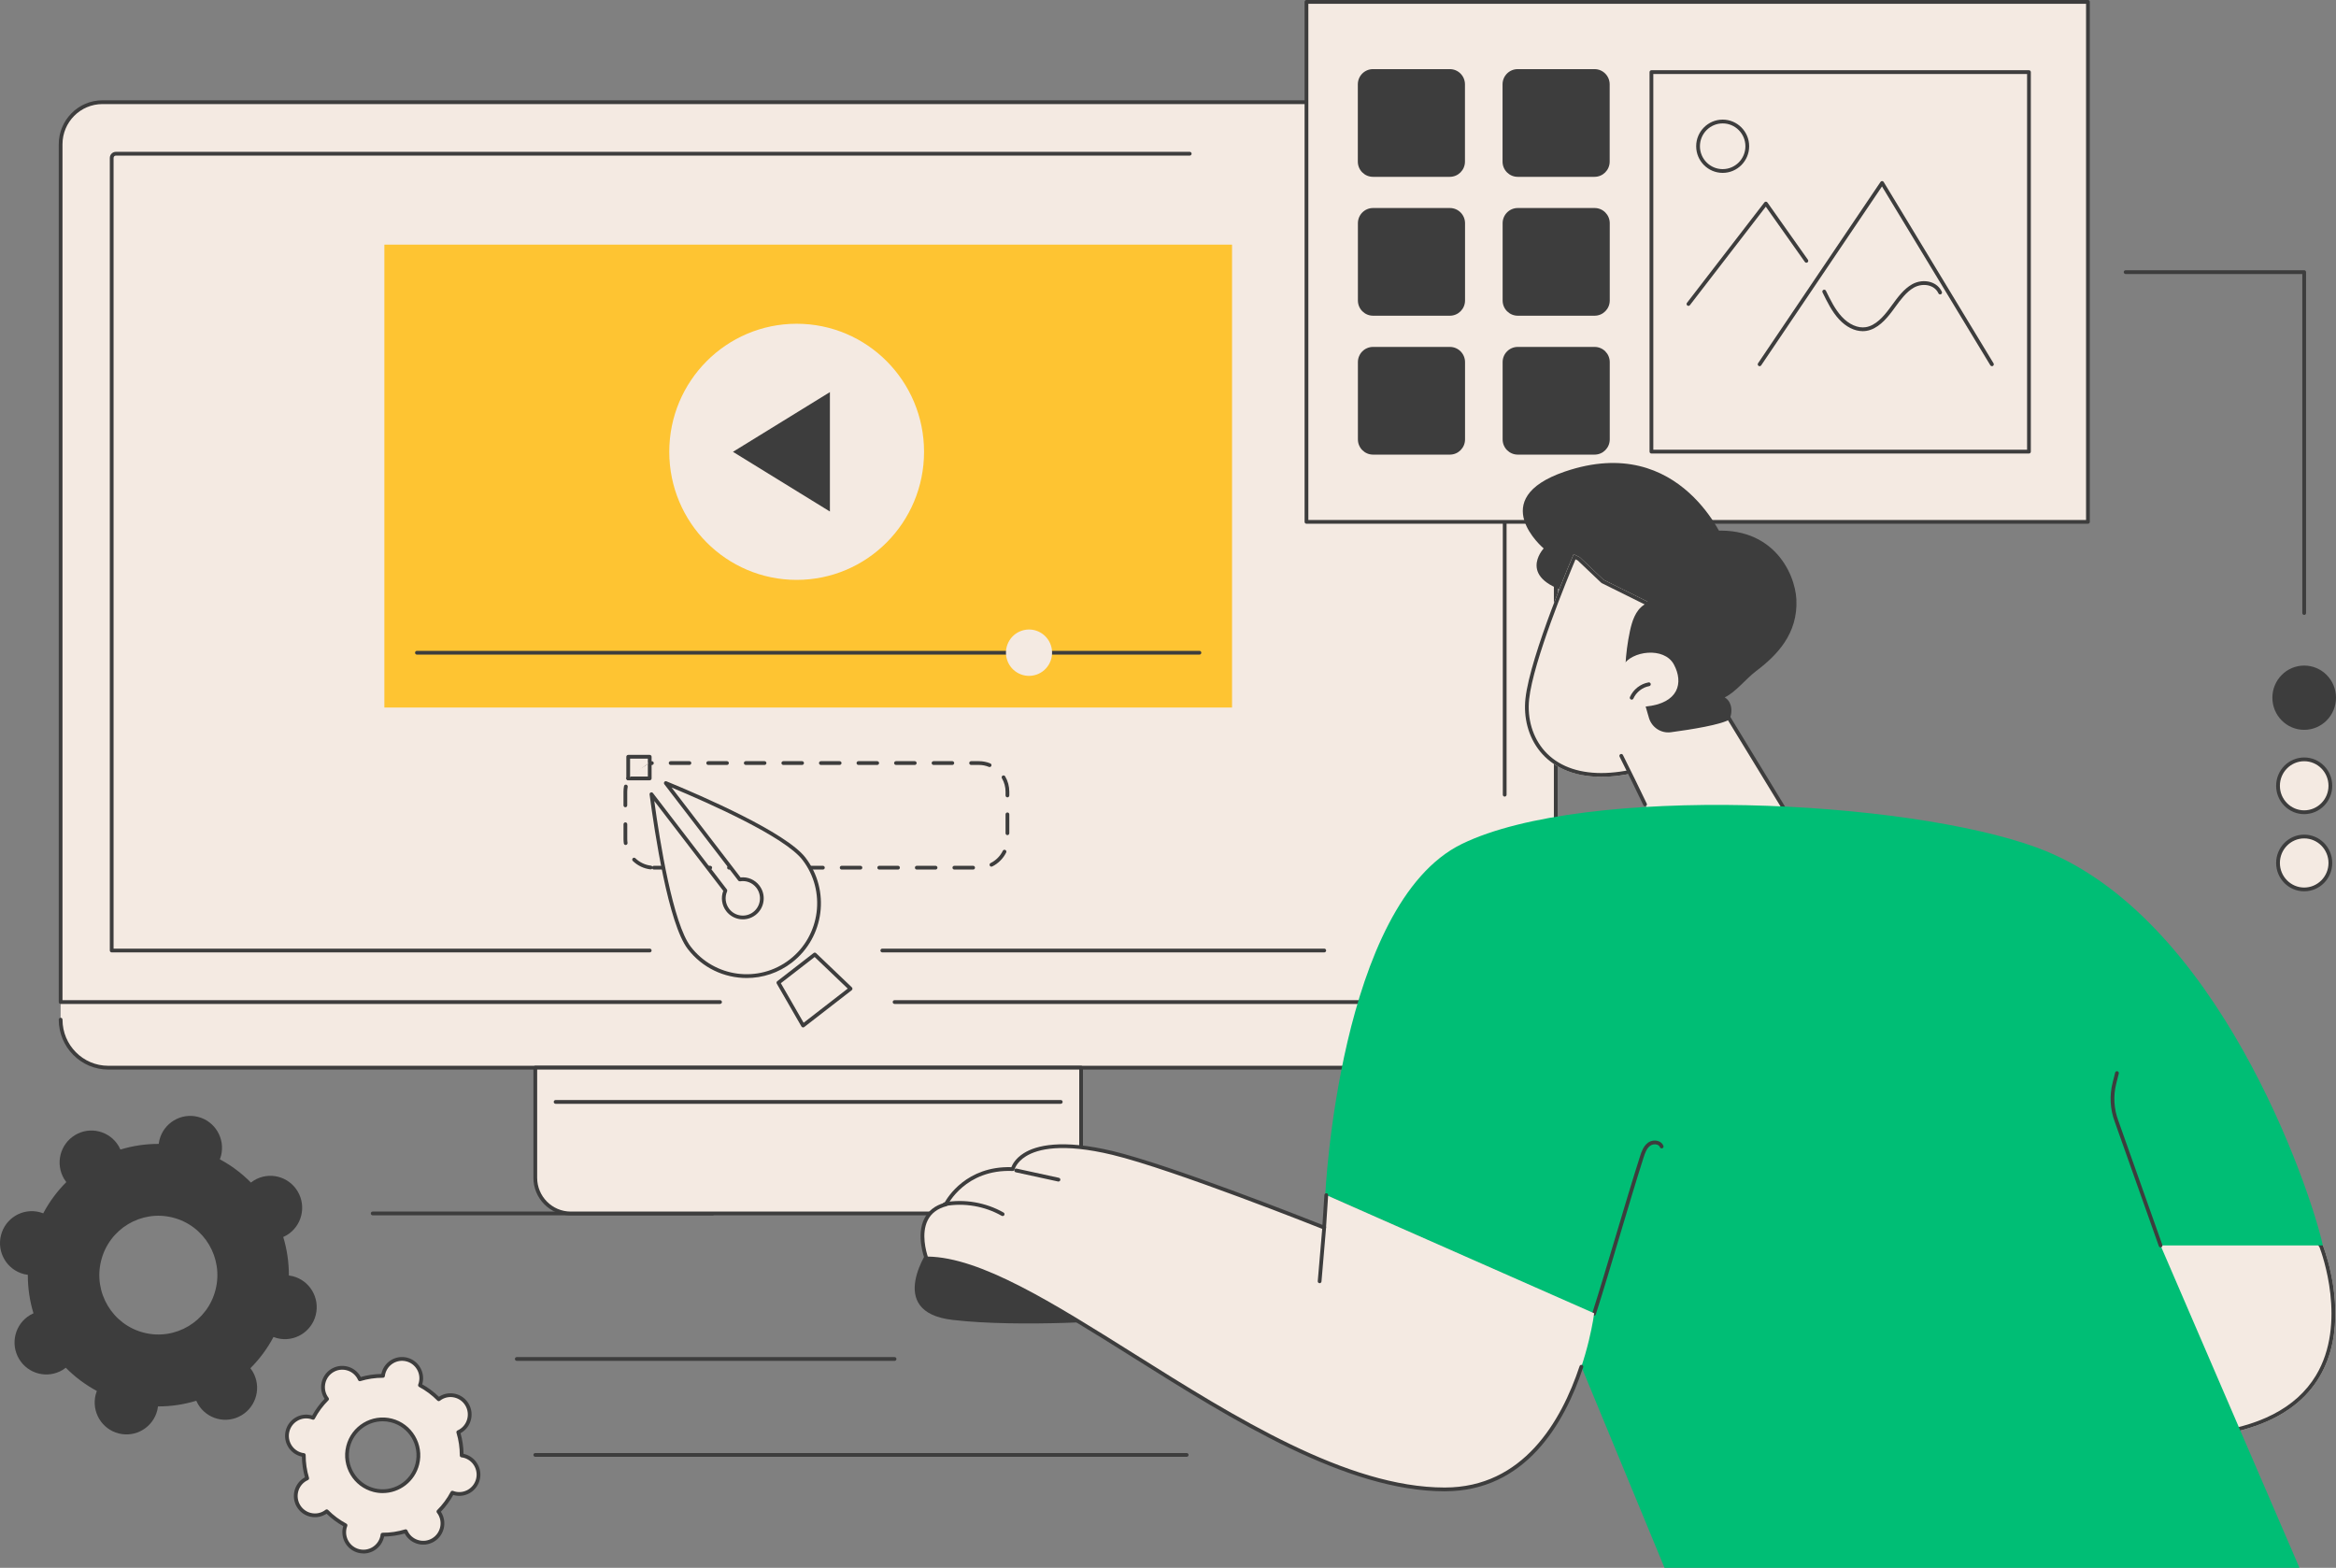
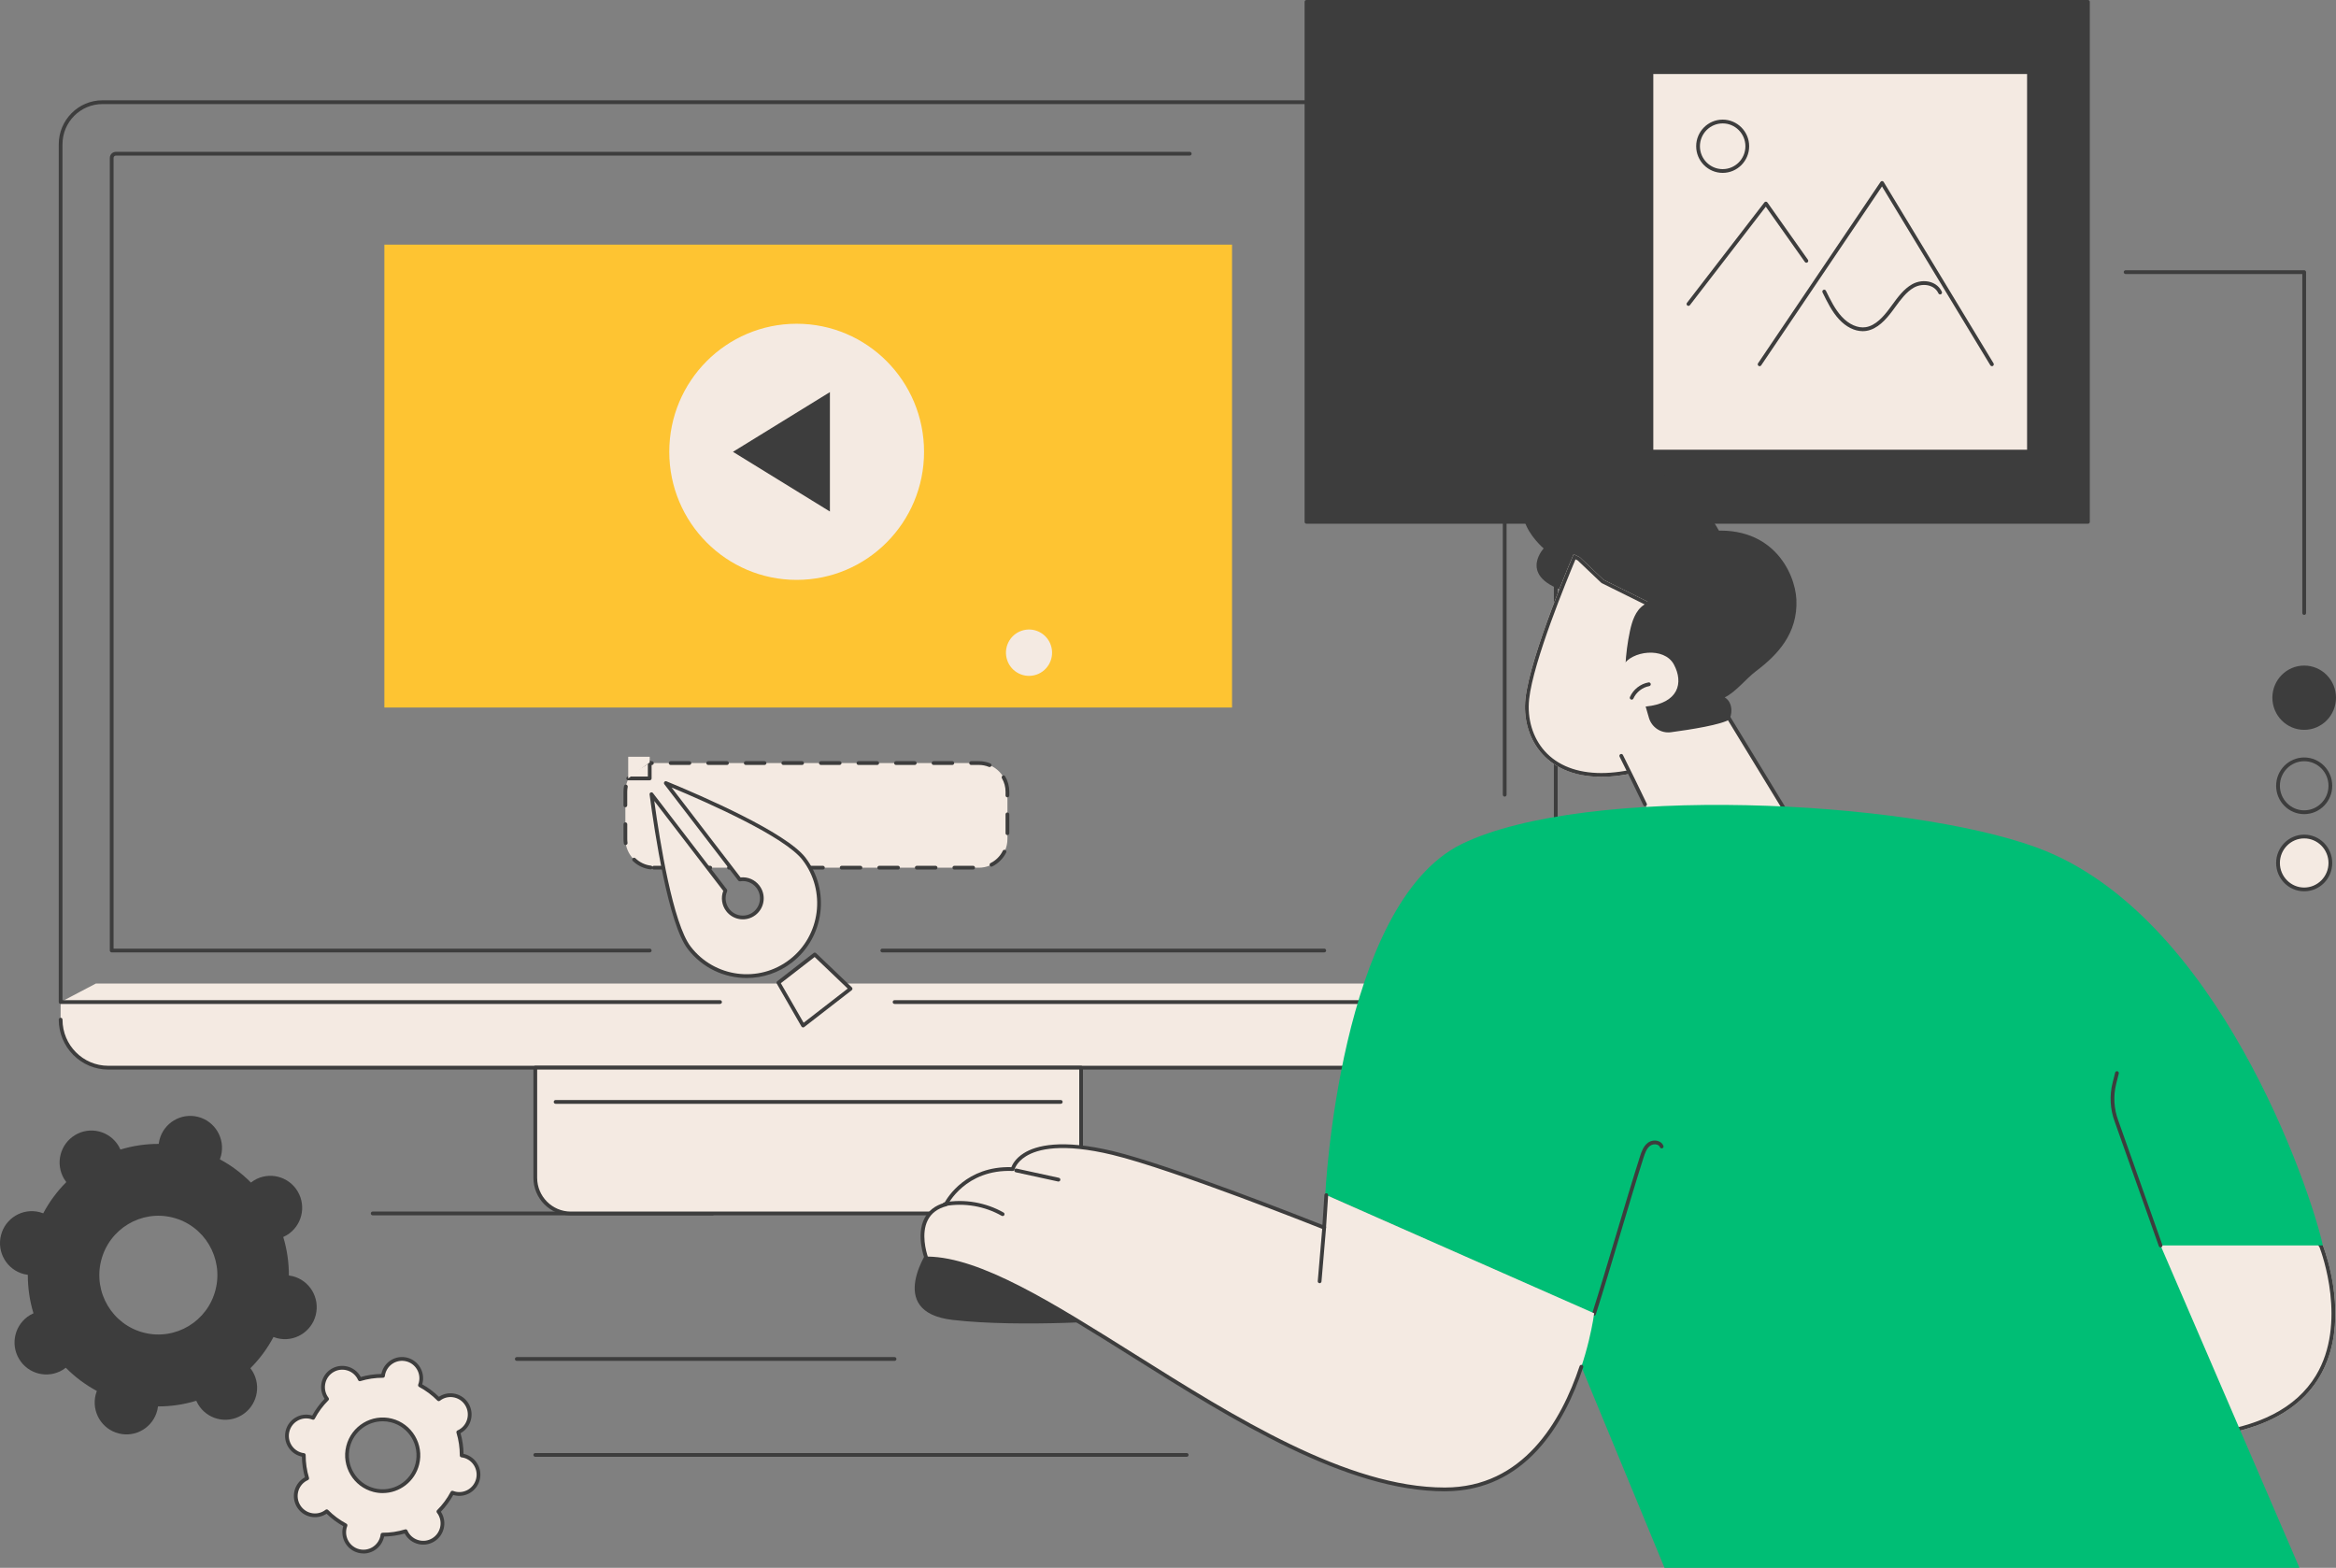
<svg xmlns="http://www.w3.org/2000/svg" width="225" height="151" viewBox="0 0 225 151" fill="none">
  <rect x="0" y="0" width="225" height="151" fill="#808080" stroke="none" />
  <g clip-path="url(#clip0_1_517)">
    <path d="M221.936 85.664C220.544 85.664 219.415 84.523 219.415 83.117C219.415 81.71 220.544 80.569 221.936 80.569C223.329 80.569 224.457 81.71 224.457 83.117C224.457 84.523 223.329 85.664 221.936 85.664Z" fill="#F4EAE2" />
    <path d="M221.936 85.846C223.426 85.846 224.638 84.622 224.638 83.117C224.638 81.611 223.426 80.388 221.936 80.388C220.446 80.388 219.234 81.611 219.234 83.117C219.234 84.622 220.446 85.846 221.936 85.846ZM221.936 80.751C223.227 80.751 224.277 81.813 224.277 83.117C224.277 84.42 223.226 85.482 221.936 85.482C220.646 85.482 219.596 84.42 219.596 83.117C219.596 81.813 220.646 80.751 221.936 80.751Z" fill="#3D3D3D" />
-     <path d="M221.936 78.229C220.544 78.229 219.415 77.089 219.415 75.682C219.415 74.275 220.544 73.135 221.936 73.135C223.329 73.135 224.457 74.275 224.457 75.682C224.457 77.089 223.329 78.229 221.936 78.229Z" fill="#F4EAE2" />
    <path d="M221.936 78.413C223.426 78.413 224.638 77.189 224.638 75.684C224.638 74.178 223.426 72.955 221.936 72.955C220.446 72.955 219.234 74.178 219.234 75.684C219.234 77.189 220.446 78.413 221.936 78.413ZM221.936 73.316C223.227 73.316 224.277 74.378 224.277 75.682C224.277 76.986 223.226 78.047 221.936 78.047C220.646 78.047 219.596 76.986 219.596 75.682C219.596 74.378 220.646 73.316 221.936 73.316Z" fill="#3D3D3D" />
    <path d="M221.936 70.293C220.244 70.293 218.872 68.907 218.872 67.198C218.872 65.489 220.244 64.104 221.936 64.104C223.628 64.104 225 65.489 225 67.198C225 68.907 223.628 70.293 221.936 70.293Z" fill="#3D3D3D" />
    <path d="M221.936 59.224C222.036 59.224 222.117 59.142 222.117 59.042V26.209C222.117 26.109 222.036 26.027 221.936 26.027H204.736C204.636 26.027 204.555 26.109 204.555 26.209C204.555 26.309 204.636 26.391 204.736 26.391H221.755V59.042C221.755 59.142 221.837 59.224 221.936 59.224Z" fill="#3D3D3D" />
    <path d="M21.292 111.304C21.261 111.427 21.221 111.544 21.178 111.66C22.296 112.258 23.299 113.017 24.168 113.897C24.265 113.82 24.365 113.749 24.473 113.684C25.924 112.811 27.805 113.287 28.671 114.747C29.539 116.207 29.066 118.097 27.613 118.969C27.505 119.035 27.394 119.089 27.282 119.14C27.642 120.326 27.828 121.575 27.825 122.847C27.946 122.864 28.069 122.884 28.192 122.915C29.832 123.329 30.825 125.002 30.413 126.651C30.001 128.3 28.337 129.3 26.696 128.886C26.573 128.855 26.457 128.815 26.342 128.771C25.747 129.895 24.992 130.904 24.119 131.778C24.195 131.877 24.265 131.978 24.33 132.086C25.199 133.546 24.725 135.435 23.272 136.307C21.822 137.18 19.941 136.704 19.074 135.244C19.009 135.135 18.955 135.024 18.904 134.911C17.725 135.273 16.484 135.46 15.218 135.457C15.202 135.578 15.182 135.702 15.151 135.826C14.739 137.475 13.075 138.475 11.434 138.06C9.794 137.646 8.801 135.973 9.213 134.324C9.244 134.2 9.284 134.084 9.327 133.967C8.21 133.369 7.206 132.611 6.338 131.731C6.24 131.807 6.14 131.878 6.032 131.944C4.581 132.817 2.7 132.34 1.834 130.882C0.966 129.422 1.44 127.533 2.892 126.66C3.001 126.595 3.111 126.54 3.223 126.489C2.863 125.304 2.677 124.055 2.68 122.782C2.559 122.766 2.436 122.746 2.313 122.715C0.673 122.3 -0.32 120.627 0.092 118.978C0.505 117.329 2.169 116.329 3.809 116.744C3.932 116.775 4.048 116.815 4.164 116.858C4.759 115.735 5.513 114.726 6.386 113.851C6.311 113.753 6.24 113.651 6.175 113.544C5.307 112.084 5.781 110.195 7.233 109.322C8.683 108.449 10.565 108.926 11.431 110.386C11.496 110.495 11.55 110.606 11.601 110.718C12.78 110.357 14.021 110.169 15.287 110.173C15.303 110.051 15.323 109.927 15.354 109.804C15.766 108.155 17.43 107.155 19.071 107.569C20.711 107.984 21.704 109.657 21.292 111.306V111.304ZM9.74 121.417C8.973 124.478 10.819 127.586 13.864 128.357C16.908 129.127 19.999 127.269 20.765 124.207C21.532 121.146 19.686 118.038 16.642 117.267C13.598 116.497 10.507 118.355 9.74 121.417Z" fill="#3D3D3D" />
    <path d="M40.516 133.204C40.498 133.278 40.473 133.349 40.448 133.418C41.124 133.78 41.73 134.238 42.256 134.771C42.314 134.726 42.376 134.682 42.441 134.642C43.318 134.115 44.456 134.402 44.98 135.286C45.505 136.167 45.219 137.311 44.34 137.84C44.275 137.88 44.208 137.913 44.139 137.944C44.356 138.662 44.47 139.416 44.466 140.186C44.541 140.195 44.615 140.207 44.689 140.226C45.68 140.476 46.282 141.489 46.033 142.486C45.783 143.484 44.776 144.087 43.785 143.836C43.71 143.818 43.64 143.793 43.571 143.767C43.211 144.447 42.755 145.058 42.225 145.586C42.271 145.644 42.314 145.706 42.354 145.771C42.878 146.653 42.593 147.796 41.714 148.326C40.836 148.853 39.699 148.566 39.174 147.682C39.135 147.616 39.102 147.549 39.071 147.48C38.357 147.698 37.606 147.813 36.841 147.809C36.832 147.884 36.819 147.958 36.801 148.033C36.552 149.031 35.544 149.635 34.553 149.384C33.562 149.133 32.96 148.12 33.209 147.124C33.227 147.049 33.253 146.978 33.278 146.909C32.602 146.547 31.996 146.089 31.469 145.556C31.411 145.602 31.35 145.646 31.285 145.686C30.408 146.213 29.27 145.926 28.745 145.042C28.221 144.16 28.507 143.016 29.386 142.487C29.451 142.447 29.518 142.415 29.586 142.384C29.369 141.666 29.255 140.911 29.259 140.142C29.185 140.133 29.111 140.12 29.037 140.102C28.045 139.851 27.443 138.838 27.693 137.842C27.942 136.846 28.95 136.24 29.941 136.491C30.015 136.509 30.086 136.535 30.154 136.56C30.514 135.88 30.97 135.269 31.5 134.742C31.455 134.684 31.411 134.622 31.372 134.556C30.847 133.675 31.133 132.531 32.012 132.002C32.889 131.475 34.027 131.762 34.551 132.646C34.591 132.711 34.624 132.778 34.654 132.847C35.369 132.629 36.119 132.515 36.885 132.518C36.894 132.444 36.906 132.369 36.924 132.295C37.174 131.296 38.181 130.693 39.172 130.944C40.164 131.195 40.766 132.207 40.516 133.204ZM33.528 139.32C33.065 141.173 34.181 143.051 36.022 143.518C37.863 143.984 39.733 142.86 40.196 141.009C40.659 139.156 39.543 137.278 37.702 136.811C35.861 136.346 33.991 137.469 33.528 139.32Z" fill="#F4EAE2" />
    <path d="M35.005 149.624C35.915 149.624 36.745 149.006 36.977 148.078C36.984 148.051 36.989 148.022 36.997 147.991C37.668 147.98 38.331 147.882 38.977 147.698C38.992 147.726 39.006 147.751 39.02 147.775C39.299 148.244 39.742 148.575 40.269 148.707C40.795 148.84 41.341 148.76 41.808 148.48C42.77 147.902 43.085 146.644 42.51 145.677C42.495 145.651 42.479 145.627 42.462 145.602C42.929 145.118 43.329 144.577 43.656 143.987C43.685 143.997 43.714 144.004 43.741 144.011C44.828 144.286 45.935 143.62 46.208 142.527C46.481 141.435 45.821 140.322 44.734 140.046C44.707 140.038 44.678 140.033 44.649 140.026C44.638 139.351 44.541 138.682 44.358 138.035C44.385 138.02 44.41 138.006 44.434 137.991C45.396 137.413 45.711 136.155 45.136 135.187C44.857 134.718 44.414 134.387 43.888 134.255C43.361 134.122 42.815 134.202 42.349 134.482C42.323 134.497 42.3 134.513 42.274 134.529C41.793 134.06 41.254 133.658 40.668 133.329C40.677 133.3 40.684 133.273 40.692 133.244C40.965 132.151 40.305 131.038 39.218 130.762C38.691 130.629 38.145 130.709 37.678 130.989C37.212 131.269 36.883 131.715 36.751 132.244C36.743 132.271 36.738 132.3 36.731 132.331C36.06 132.342 35.396 132.44 34.75 132.624C34.736 132.597 34.721 132.571 34.707 132.547C34.428 132.078 33.985 131.747 33.459 131.615C32.932 131.482 32.386 131.562 31.92 131.842C30.957 132.42 30.643 133.678 31.218 134.646C31.232 134.671 31.249 134.695 31.265 134.72C30.798 135.204 30.398 135.746 30.071 136.335C30.042 136.326 30.013 136.318 29.986 136.311C29.46 136.178 28.914 136.258 28.447 136.538C27.98 136.818 27.651 137.264 27.519 137.793C27.246 138.886 27.906 139.998 28.993 140.275C29.02 140.282 29.049 140.287 29.078 140.295C29.089 140.969 29.187 141.637 29.369 142.286C29.342 142.3 29.317 142.315 29.293 142.329C28.331 142.907 28.017 144.166 28.592 145.133C28.87 145.602 29.313 145.933 29.84 146.066C30.366 146.198 30.912 146.118 31.379 145.838C31.402 145.824 31.428 145.807 31.453 145.791C31.934 146.26 32.473 146.662 33.059 146.991C33.05 147.02 33.043 147.049 33.036 147.077C32.763 148.169 33.423 149.282 34.51 149.557C34.676 149.598 34.843 149.618 35.005 149.618V149.624ZM36.841 147.629C36.751 147.629 36.673 147.697 36.662 147.787C36.653 147.866 36.64 147.929 36.626 147.989C36.401 148.887 35.49 149.435 34.596 149.207C33.703 148.982 33.159 148.066 33.385 147.167C33.399 147.107 33.419 147.046 33.448 146.973C33.48 146.887 33.444 146.791 33.365 146.747C32.714 146.398 32.119 145.955 31.599 145.427C31.534 145.362 31.433 145.357 31.361 145.411C31.299 145.458 31.247 145.497 31.194 145.527C30.811 145.758 30.362 145.824 29.93 145.715C29.498 145.606 29.133 145.333 28.905 144.947C28.433 144.153 28.691 143.118 29.482 142.644C29.534 142.613 29.592 142.582 29.662 142.551C29.746 142.513 29.789 142.42 29.762 142.331C29.547 141.622 29.44 140.886 29.442 140.142C29.442 140.049 29.375 139.973 29.283 139.96C29.207 139.951 29.143 139.938 29.084 139.924C28.19 139.698 27.646 138.782 27.872 137.884C27.98 137.449 28.252 137.082 28.635 136.851C29.018 136.62 29.467 136.555 29.901 136.664C29.961 136.678 30.022 136.698 30.095 136.727C30.18 136.76 30.276 136.724 30.319 136.644C30.666 135.987 31.109 135.391 31.632 134.869C31.697 134.804 31.703 134.702 31.646 134.629C31.599 134.569 31.561 134.515 31.531 134.462C31.059 133.667 31.317 132.633 32.108 132.158C32.491 131.927 32.94 131.862 33.374 131.971C33.806 132.08 34.171 132.353 34.399 132.738C34.43 132.791 34.459 132.849 34.492 132.92C34.529 133.004 34.622 133.047 34.71 133.02C35.407 132.806 36.132 132.698 36.863 132.698C36.872 132.698 36.883 132.698 36.888 132.698C36.978 132.698 37.056 132.629 37.067 132.538C37.076 132.464 37.089 132.398 37.103 132.337C37.212 131.902 37.483 131.535 37.867 131.304C38.25 131.073 38.699 131.007 39.133 131.117C40.026 131.342 40.571 132.258 40.344 133.157C40.33 133.217 40.308 133.28 40.281 133.351C40.249 133.437 40.285 133.533 40.364 133.577C41.017 133.926 41.611 134.371 42.13 134.897C42.195 134.962 42.296 134.969 42.368 134.911C42.428 134.864 42.482 134.827 42.535 134.795C42.918 134.564 43.367 134.498 43.799 134.607C44.231 134.717 44.597 134.989 44.825 135.375C45.297 136.169 45.038 137.204 44.248 137.678C44.195 137.709 44.136 137.74 44.067 137.771C43.983 137.807 43.94 137.902 43.967 137.991C44.182 138.7 44.289 139.437 44.287 140.18C44.287 140.271 44.354 140.349 44.445 140.362C44.523 140.371 44.586 140.384 44.645 140.398C45.539 140.624 46.083 141.54 45.857 142.438C45.631 143.337 44.723 143.884 43.83 143.658C43.77 143.644 43.707 143.622 43.636 143.595C43.551 143.562 43.455 143.598 43.412 143.678C43.065 144.335 42.622 144.931 42.099 145.453C42.034 145.518 42.028 145.62 42.084 145.693C42.131 145.753 42.169 145.807 42.2 145.86C42.672 146.655 42.414 147.689 41.623 148.164C41.24 148.395 40.791 148.46 40.357 148.351C39.925 148.242 39.559 147.969 39.332 147.584C39.301 147.531 39.27 147.471 39.239 147.402C39.203 147.318 39.109 147.275 39.02 147.302C38.315 147.518 37.588 147.631 36.843 147.624L36.841 147.629ZM36.861 143.804C38.48 143.804 39.959 142.702 40.372 141.053C40.86 139.107 39.681 137.124 37.745 136.635C35.81 136.146 33.839 137.329 33.352 139.277C32.864 141.222 34.043 143.206 35.978 143.695C36.273 143.769 36.57 143.806 36.861 143.806V143.804ZM36.863 136.887C37.125 136.887 37.391 136.92 37.657 136.987C39.398 137.429 40.458 139.213 40.021 140.964C39.581 142.717 37.807 143.782 36.065 143.342C34.323 142.9 33.264 141.117 33.701 139.366C34.074 137.882 35.405 136.889 36.861 136.889L36.863 136.887Z" fill="#3D3D3D" />
    <path d="M49.775 131.069H86.164C86.263 131.069 86.345 130.987 86.345 130.887C86.345 130.787 86.263 130.706 86.164 130.706H49.775C49.675 130.706 49.594 130.787 49.594 130.887C49.594 130.987 49.675 131.069 49.775 131.069Z" fill="#3D3D3D" />
    <path d="M51.558 140.311H114.3C114.399 140.311 114.481 140.229 114.481 140.129C114.481 140.029 114.399 139.948 114.3 139.948H51.558C51.459 139.948 51.377 140.029 51.377 140.129C51.377 140.229 51.459 140.311 51.558 140.311Z" fill="#3D3D3D" />
    <path d="M35.895 117.053H68.648C68.748 117.053 68.829 116.971 68.829 116.871C68.829 116.771 68.748 116.689 68.648 116.689H35.895C35.796 116.689 35.714 116.771 35.714 116.871C35.714 116.971 35.796 117.053 35.895 117.053Z" fill="#3D3D3D" />
    <path d="M149.849 98.205C149.849 100.76 147.796 102.831 145.266 102.831H10.424C7.891 102.831 5.84 100.76 5.84 98.205V96.511L9.233 94.729H148.737L149.849 96.511V98.205Z" fill="#F4EAE2" />
    <path d="M10.422 103.013H145.266C147.892 103.013 150.03 100.856 150.03 98.205C150.03 98.105 149.949 98.023 149.849 98.023C149.75 98.023 149.668 98.105 149.668 98.205C149.668 100.654 147.693 102.649 145.266 102.649H10.423C7.996 102.649 6.021 100.656 6.021 98.205C6.021 98.105 5.94 98.023 5.84 98.023C5.741 98.023 5.659 98.105 5.659 98.205C5.659 100.856 7.797 103.013 10.423 103.013H10.422Z" fill="#3D3D3D" />
    <path d="M104.131 102.831H51.558V113.438C51.558 115.333 53.088 116.873 54.975 116.873H100.716C102.601 116.873 104.133 115.334 104.133 113.438V102.831H104.131Z" fill="#F4EAE2" />
    <path d="M54.973 117.053H100.715C102.697 117.053 104.31 115.431 104.31 113.436V102.829C104.31 102.729 104.229 102.647 104.129 102.647H51.556C51.457 102.647 51.376 102.729 51.376 102.829V113.436C51.376 115.429 52.989 117.053 54.973 117.053ZM103.95 103.013V113.438C103.95 115.231 102.5 116.691 100.716 116.691H54.975C53.191 116.691 51.739 115.233 51.739 113.438V103.013H103.95Z" fill="#3D3D3D" />
    <path d="M53.515 106.311H102.171C102.27 106.311 102.352 106.229 102.352 106.129C102.352 106.029 102.27 105.947 102.171 105.947H53.515C53.416 105.947 53.334 106.029 53.334 106.129C53.334 106.229 53.416 106.311 53.515 106.311Z" fill="#3D3D3D" />
-     <path d="M145.82 9.842H9.87C7.645 9.842 5.84 11.656 5.84 13.893V96.511H149.849V13.893C149.849 11.656 148.044 9.842 145.82 9.842Z" fill="#F4EAE2" />
    <path d="M5.838 96.693H69.354C69.453 96.693 69.535 96.611 69.535 96.511C69.535 96.411 69.453 96.329 69.354 96.329H6.019V13.893C6.019 11.758 7.747 10.024 9.868 10.024H145.82C147.943 10.024 149.668 11.76 149.668 13.893V96.329H86.164C86.064 96.329 85.983 96.411 85.983 96.511C85.983 96.611 86.064 96.693 86.164 96.693H149.849C149.949 96.693 150.03 96.611 150.03 96.511V13.893C150.03 11.558 148.142 9.66 145.82 9.66H9.87C7.548 9.66 5.659 11.558 5.659 13.893V96.511C5.659 96.611 5.741 96.693 5.84 96.693H5.838Z" fill="#3D3D3D" />
    <path d="M10.758 91.729H62.58C62.68 91.729 62.761 91.647 62.761 91.547C62.761 91.447 62.68 91.365 62.58 91.365H10.939V15.211C10.939 15.087 11.038 14.987 11.161 14.987H114.593C114.692 14.987 114.773 14.905 114.773 14.805C114.773 14.705 114.692 14.623 114.593 14.623H11.161C10.839 14.623 10.577 14.887 10.577 15.211V91.547C10.577 91.647 10.659 91.729 10.758 91.729Z" fill="#3D3D3D" />
    <path d="M144.93 76.724C145.029 76.724 145.111 76.642 145.111 76.542V32.265C145.111 32.165 145.029 32.084 144.93 32.084C144.83 32.084 144.749 32.165 144.749 32.265V76.542C144.749 76.642 144.83 76.724 144.93 76.724Z" fill="#3D3D3D" />
    <path d="M84.981 91.729H127.55C127.65 91.729 127.731 91.647 127.731 91.547C127.731 91.447 127.65 91.365 127.55 91.365H84.981C84.881 91.365 84.8 91.447 84.8 91.547C84.8 91.647 84.881 91.729 84.981 91.729Z" fill="#3D3D3D" />
    <path d="M37.022 23.562H118.668V68.145H37.022V23.562Z" fill="#FEC432" />
    <path d="M76.733 55.851C69.957 55.851 64.463 50.329 64.463 43.516C64.463 36.704 69.957 31.182 76.733 31.182C83.51 31.182 89.003 36.704 89.003 43.516C89.003 50.329 83.51 55.851 76.733 55.851Z" fill="#F4EAE2" />
    <path d="M79.935 49.267V37.766L70.597 43.517L79.935 49.267Z" fill="#3D3D3D" />
-     <path d="M40.158 63.049H115.528C115.627 63.049 115.709 62.967 115.709 62.867C115.709 62.767 115.627 62.685 115.528 62.685H40.158C40.059 62.685 39.977 62.767 39.977 62.867C39.977 62.967 40.059 63.049 40.158 63.049Z" fill="#3D3D3D" />
    <path d="M96.952 63.376C96.67 62.176 97.41 60.974 98.604 60.69C99.797 60.407 100.994 61.15 101.275 62.35C101.557 63.55 100.818 64.753 99.624 65.036C98.43 65.32 97.234 64.576 96.952 63.376Z" fill="#F4EAE2" />
    <path d="M62.982 73.493H94.287C95.804 73.493 97.034 74.729 97.034 76.254V80.809C97.034 82.334 95.804 83.571 94.287 83.571H62.982C61.465 83.571 60.235 82.334 60.235 80.809V76.254C60.235 74.729 61.465 73.493 62.982 73.493Z" fill="#F4EAE2" />
    <path d="M62.982 83.751H64.791C64.89 83.751 64.972 83.669 64.972 83.569C64.972 83.469 64.89 83.387 64.791 83.387H62.982C62.922 83.387 62.87 83.416 62.835 83.462C62.808 83.413 62.758 83.378 62.7 83.373C62.141 83.311 61.609 83.058 61.2 82.66C61.128 82.591 61.014 82.593 60.945 82.663C60.877 82.736 60.878 82.851 60.949 82.92C61.414 83.373 62.022 83.662 62.66 83.733C62.729 83.74 62.788 83.711 62.826 83.66C62.857 83.714 62.917 83.751 62.984 83.751H62.982ZM66.599 83.751H68.408C68.507 83.751 68.589 83.669 68.589 83.569C68.589 83.469 68.507 83.387 68.408 83.387H66.599C66.5 83.387 66.418 83.469 66.418 83.569C66.418 83.669 66.5 83.751 66.599 83.751ZM70.217 83.751H72.025C72.125 83.751 72.206 83.669 72.206 83.569C72.206 83.469 72.125 83.387 72.025 83.387H70.217C70.117 83.387 70.036 83.469 70.036 83.569C70.036 83.669 70.117 83.751 70.217 83.751ZM73.834 83.751H75.643C75.742 83.751 75.824 83.669 75.824 83.569C75.824 83.469 75.742 83.387 75.643 83.387H73.834C73.734 83.387 73.653 83.469 73.653 83.569C73.653 83.669 73.734 83.751 73.834 83.751ZM77.451 83.751H79.26C79.359 83.751 79.441 83.669 79.441 83.569C79.441 83.469 79.359 83.387 79.26 83.387H77.451C77.352 83.387 77.27 83.469 77.27 83.569C77.27 83.669 77.352 83.751 77.451 83.751ZM81.069 83.751H82.877C82.977 83.751 83.058 83.669 83.058 83.569C83.058 83.469 82.977 83.387 82.877 83.387H81.069C80.969 83.387 80.888 83.469 80.888 83.569C80.888 83.669 80.969 83.751 81.069 83.751ZM84.686 83.751H86.495C86.594 83.751 86.676 83.669 86.676 83.569C86.676 83.469 86.594 83.387 86.495 83.387H84.686C84.587 83.387 84.505 83.469 84.505 83.569C84.505 83.669 84.587 83.751 84.686 83.751ZM88.303 83.751H90.112C90.212 83.751 90.293 83.669 90.293 83.569C90.293 83.469 90.212 83.387 90.112 83.387H88.303C88.204 83.387 88.123 83.469 88.123 83.569C88.123 83.669 88.204 83.751 88.303 83.751ZM91.921 83.751H93.73C93.829 83.751 93.91 83.669 93.91 83.569C93.91 83.469 93.829 83.387 93.73 83.387H91.921C91.821 83.387 91.74 83.469 91.74 83.569C91.74 83.669 91.821 83.751 91.921 83.751ZM95.495 83.469C95.522 83.469 95.549 83.463 95.574 83.451C96.151 83.163 96.627 82.687 96.913 82.107C96.958 82.016 96.92 81.907 96.831 81.864C96.741 81.818 96.634 81.856 96.589 81.945C96.338 82.454 95.922 82.874 95.413 83.125C95.323 83.169 95.287 83.278 95.332 83.369C95.363 83.433 95.428 83.471 95.495 83.471V83.469ZM60.264 81.383C60.264 81.383 60.28 81.383 60.289 81.382C60.388 81.367 60.457 81.274 60.443 81.176C60.424 81.054 60.417 80.931 60.417 80.809V79.385C60.417 79.285 60.336 79.204 60.236 79.204C60.137 79.204 60.056 79.285 60.056 79.385V80.809C60.056 80.949 60.066 81.091 60.084 81.229C60.097 81.32 60.175 81.385 60.264 81.385V81.383ZM97.034 80.433C97.133 80.433 97.215 80.351 97.215 80.251V78.433C97.215 78.333 97.133 78.251 97.034 78.251C96.934 78.251 96.853 78.333 96.853 78.433V80.251C96.853 80.351 96.934 80.433 97.034 80.433ZM60.234 77.749C60.334 77.749 60.415 77.667 60.415 77.567V76.253C60.415 76.096 60.43 75.938 60.459 75.785C60.477 75.687 60.412 75.593 60.314 75.573C60.216 75.554 60.122 75.62 60.102 75.718C60.07 75.894 60.054 76.073 60.054 76.253V77.567C60.054 77.667 60.135 77.749 60.234 77.749ZM97.034 76.796C97.133 76.796 97.215 76.714 97.215 76.614V76.253C97.215 75.733 97.077 75.22 96.815 74.773C96.764 74.685 96.654 74.656 96.567 74.707C96.481 74.758 96.452 74.869 96.502 74.956C96.732 75.349 96.853 75.798 96.853 76.253V76.614C96.853 76.714 96.934 76.796 97.034 76.796ZM61.153 74.38C61.197 74.38 61.24 74.365 61.275 74.333C61.698 73.953 62.239 73.72 62.801 73.68C62.901 73.673 62.977 73.585 62.969 73.485C62.962 73.385 62.875 73.309 62.776 73.316C62.136 73.362 61.517 73.625 61.034 74.06C60.96 74.127 60.953 74.242 61.02 74.316C61.056 74.356 61.105 74.376 61.155 74.376L61.153 74.38ZM95.317 73.876C95.388 73.876 95.457 73.834 95.486 73.763C95.524 73.671 95.478 73.565 95.386 73.527C95.037 73.383 94.668 73.311 94.288 73.311H93.536C93.436 73.311 93.355 73.393 93.355 73.493C93.355 73.593 93.436 73.674 93.536 73.674H94.288C94.619 73.674 94.943 73.738 95.249 73.864C95.27 73.873 95.294 73.876 95.317 73.876ZM64.595 73.674H66.404C66.503 73.674 66.585 73.593 66.585 73.493C66.585 73.393 66.503 73.311 66.404 73.311H64.595C64.496 73.311 64.414 73.393 64.414 73.493C64.414 73.593 64.496 73.674 64.595 73.674ZM68.213 73.674H70.021C70.121 73.674 70.202 73.593 70.202 73.493C70.202 73.393 70.121 73.311 70.021 73.311H68.213C68.113 73.311 68.032 73.393 68.032 73.493C68.032 73.593 68.113 73.674 68.213 73.674ZM71.83 73.674H73.639C73.738 73.674 73.82 73.593 73.82 73.493C73.82 73.393 73.738 73.311 73.639 73.311H71.83C71.731 73.311 71.649 73.393 71.649 73.493C71.649 73.593 71.731 73.674 71.83 73.674ZM75.447 73.674H77.256C77.356 73.674 77.437 73.593 77.437 73.493C77.437 73.393 77.356 73.311 77.256 73.311H75.447C75.348 73.311 75.266 73.393 75.266 73.493C75.266 73.593 75.348 73.674 75.447 73.674ZM79.065 73.674H80.873C80.973 73.674 81.054 73.593 81.054 73.493C81.054 73.393 80.973 73.311 80.873 73.311H79.065C78.965 73.311 78.884 73.393 78.884 73.493C78.884 73.593 78.965 73.674 79.065 73.674ZM82.682 73.674H84.491C84.59 73.674 84.672 73.593 84.672 73.493C84.672 73.393 84.59 73.311 84.491 73.311H82.682C82.583 73.311 82.501 73.393 82.501 73.493C82.501 73.593 82.583 73.674 82.682 73.674ZM86.299 73.674H88.108C88.208 73.674 88.289 73.593 88.289 73.493C88.289 73.393 88.208 73.311 88.108 73.311H86.299C86.2 73.311 86.119 73.393 86.119 73.493C86.119 73.593 86.2 73.674 86.299 73.674ZM89.917 73.674H91.725C91.825 73.674 91.906 73.593 91.906 73.493C91.906 73.393 91.825 73.311 91.725 73.311H89.917C89.817 73.311 89.736 73.393 89.736 73.493C89.736 73.593 89.817 73.674 89.917 73.674Z" fill="#3D3D3D" />
    <path d="M62.747 76.493L69.868 85.773C69.603 86.371 69.667 87.093 70.092 87.647C70.71 88.453 71.863 88.604 72.664 87.98C73.465 87.358 73.615 86.2 72.995 85.394C72.57 84.84 71.891 84.596 71.249 84.7L64.129 75.42C67.585 76.842 75.603 80.322 77.439 82.711C79.794 85.78 79.228 90.187 76.176 92.555C73.123 94.922 68.739 94.353 66.384 91.285C64.55 88.894 63.237 80.215 62.747 76.495V76.493Z" fill="#F4EAE2" />
    <path d="M71.92 94.196C73.449 94.196 74.986 93.709 76.287 92.7C79.414 90.275 79.994 85.745 77.583 82.602C75.719 80.171 67.603 76.653 64.199 75.253C64.123 75.222 64.036 75.245 63.988 75.311C63.939 75.376 63.939 75.467 63.988 75.533L71.108 84.813C71.148 84.865 71.215 84.891 71.28 84.882C71.881 84.784 72.483 85.024 72.854 85.507C73.123 85.858 73.241 86.294 73.185 86.734C73.129 87.174 72.904 87.567 72.555 87.838C71.834 88.398 70.794 88.264 70.237 87.538C69.866 87.055 69.788 86.407 70.034 85.849C70.061 85.787 70.052 85.716 70.012 85.664L62.892 76.384C62.841 76.318 62.754 76.294 62.678 76.327C62.602 76.358 62.557 76.438 62.568 76.518C63.051 80.182 64.376 88.967 66.241 91.396C67.65 93.233 69.773 94.196 71.92 94.196ZM64.686 75.849C68.339 77.374 75.588 80.598 77.296 82.824C79.586 85.807 79.034 90.109 76.066 92.411C73.096 94.713 68.819 94.158 66.529 91.174C64.821 88.949 63.559 81.084 63.018 77.144L69.663 85.802C69.415 86.458 69.522 87.198 69.951 87.758C70.629 88.642 71.897 88.807 72.776 88.125C73.203 87.794 73.474 87.318 73.543 86.782C73.612 86.245 73.469 85.715 73.139 85.285C72.709 84.725 72.025 84.434 71.331 84.509L64.686 75.851V75.849Z" fill="#3D3D3D" />
    <path d="M77.35 98.776L81.926 95.229L78.477 91.935L74.974 94.651L77.35 98.776Z" fill="#F4EAE2" />
    <path d="M77.35 98.958C77.39 98.958 77.428 98.945 77.46 98.92L82.036 95.371C82.078 95.338 82.103 95.289 82.107 95.236C82.109 95.184 82.089 95.131 82.051 95.095L78.602 91.8C78.537 91.738 78.437 91.733 78.367 91.787L74.863 94.504C74.791 94.56 74.771 94.66 74.818 94.738L77.195 98.864C77.22 98.909 77.265 98.94 77.316 98.951C77.327 98.953 77.339 98.955 77.35 98.955V98.958ZM81.649 95.215L77.404 98.505L75.21 94.696L78.466 92.173L81.649 95.213V95.215Z" fill="#3D3D3D" />
    <path d="M60.508 74.971H62.58V73.427L60.508 74.971Z" fill="#F4EAE2" />
    <path d="M60.508 75.153H62.58C62.68 75.153 62.761 75.071 62.761 74.971V73.427C62.761 73.327 62.68 73.245 62.58 73.245C62.481 73.245 62.4 73.327 62.4 73.427V74.789H60.508C60.408 74.789 60.327 74.871 60.327 74.971C60.327 75.071 60.408 75.153 60.508 75.153Z" fill="#3D3D3D" />
    <path d="M62.58 73.427V72.887H60.508V74.971L62.58 73.427Z" fill="#F4EAE2" />
-     <path d="M60.508 75.153C60.607 75.153 60.688 75.071 60.688 74.971V73.069H62.4V73.427C62.4 73.527 62.481 73.609 62.58 73.609C62.68 73.609 62.761 73.527 62.761 73.427V72.887C62.761 72.787 62.68 72.705 62.58 72.705H60.508C60.408 72.705 60.327 72.787 60.327 72.887V74.971C60.327 75.071 60.408 75.153 60.508 75.153Z" fill="#3D3D3D" />
    <path d="M125.837 0.182H201.107V50.262H125.837V0.182Z" fill="#F4EAE2" />
-     <path d="M125.837 50.444H201.107C201.207 50.444 201.288 50.362 201.288 50.262V0.182C201.288 0.082 201.207 0 201.107 0H125.837C125.738 0 125.656 0.082 125.656 0.182V50.262C125.656 50.362 125.738 50.444 125.837 50.444ZM200.926 50.08H126.018V0.364H200.926V50.08Z" fill="#3D3D3D" />
+     <path d="M125.837 50.444H201.107C201.207 50.444 201.288 50.362 201.288 50.262V0.182C201.288 0.082 201.207 0 201.107 0H125.837C125.738 0 125.656 0.082 125.656 0.182V50.262C125.656 50.362 125.738 50.444 125.837 50.444ZM200.926 50.08H126.018H200.926V50.08Z" fill="#3D3D3D" />
    <path d="M159.063 6.946H195.426V43.5H159.063V6.946Z" fill="#F4EAE2" />
    <path d="M159.063 43.68H195.426C195.526 43.68 195.607 43.598 195.607 43.498V6.945C195.607 6.845 195.526 6.764 195.426 6.764H159.063C158.963 6.764 158.882 6.845 158.882 6.945V43.5C158.882 43.6 158.963 43.682 159.063 43.682V43.68ZM195.245 43.316H159.244V7.127H195.245V43.318V43.316Z" fill="#3D3D3D" />
    <path d="M191.861 35.269C191.894 35.269 191.926 35.26 191.955 35.242C192.04 35.189 192.067 35.078 192.015 34.993L181.434 17.526C181.402 17.473 181.346 17.44 181.284 17.438C181.219 17.438 181.165 17.467 181.13 17.518L169.334 34.986C169.278 35.069 169.3 35.182 169.383 35.238C169.466 35.295 169.578 35.273 169.634 35.189L181.271 17.956L191.706 35.182C191.74 35.238 191.8 35.269 191.861 35.269Z" fill="#3D3D3D" />
    <path d="M162.628 29.46C162.682 29.46 162.734 29.436 162.77 29.389L170.079 19.907L173.841 25.227C173.899 25.309 174.013 25.329 174.093 25.271C174.174 25.213 174.194 25.1 174.136 25.018L170.233 19.498C170.201 19.451 170.146 19.424 170.09 19.422C170.036 19.422 169.978 19.447 169.944 19.493L162.487 29.167C162.425 29.247 162.439 29.36 162.519 29.422C162.552 29.447 162.591 29.46 162.629 29.46H162.628Z" fill="#3D3D3D" />
    <path d="M165.925 16.651C167.332 16.651 168.477 15.5 168.477 14.085C168.477 12.671 167.332 11.52 165.925 11.52C164.518 11.52 163.373 12.671 163.373 14.085C163.373 15.5 164.518 16.651 165.925 16.651ZM165.925 11.886C167.133 11.886 168.115 12.873 168.115 14.087C168.115 15.302 167.133 16.289 165.925 16.289C164.717 16.289 163.735 15.302 163.735 14.087C163.735 12.873 164.717 11.886 165.925 11.886Z" fill="#3D3D3D" />
    <path d="M179.418 31.896C179.533 31.896 179.647 31.887 179.761 31.869C180.841 31.7 181.669 30.755 182.27 29.949C182.357 29.833 182.444 29.713 182.53 29.595C183.062 28.866 183.614 28.113 184.343 27.7C184.804 27.44 185.386 27.373 185.866 27.526C186.133 27.611 186.499 27.807 186.707 28.253C186.75 28.344 186.857 28.382 186.947 28.34C187.038 28.296 187.076 28.189 187.034 28.098C186.824 27.653 186.459 27.335 185.974 27.18C185.395 26.995 184.719 27.071 184.165 27.384C183.368 27.835 182.794 28.62 182.239 29.38C182.152 29.498 182.067 29.616 181.98 29.731C181.422 30.482 180.657 31.362 179.705 31.511C178.951 31.629 178.086 31.251 177.394 30.498C176.746 29.795 176.301 28.884 175.869 28.002C175.826 27.911 175.717 27.875 175.627 27.918C175.536 27.962 175.5 28.071 175.543 28.162C175.987 29.067 176.444 30.004 177.126 30.745C177.811 31.489 178.627 31.896 179.414 31.896H179.418Z" fill="#3D3D3D" />
    <path d="M146.181 6.658H153.584C154.389 6.658 155.042 7.314 155.042 8.124V15.566C155.042 16.375 154.389 17.031 153.584 17.031H146.181C145.376 17.031 144.723 16.375 144.723 15.566V8.124C144.723 7.314 145.376 6.658 146.181 6.658Z" fill="#3D3D3D" />
    <path d="M132.242 6.658H139.645C140.45 6.658 141.103 7.314 141.103 8.124V15.566C141.103 16.375 140.45 17.031 139.645 17.031H132.242C131.437 17.031 130.784 16.375 130.784 15.566V8.124C130.784 7.314 131.437 6.658 132.242 6.658Z" fill="#3D3D3D" />
    <path d="M146.189 20.035H153.591C154.397 20.035 155.049 20.691 155.049 21.5V28.942C155.049 29.751 154.397 30.407 153.591 30.407H146.189C145.383 30.407 144.731 29.751 144.731 28.942V21.5C144.731 20.691 145.383 20.035 146.189 20.035Z" fill="#3D3D3D" />
    <path d="M132.249 20.035H139.652C140.457 20.035 141.11 20.691 141.11 21.5V28.942C141.11 29.751 140.457 30.407 139.652 30.407H132.249C131.444 30.407 130.791 29.751 130.791 28.942V21.5C130.791 20.691 131.444 20.035 132.249 20.035Z" fill="#3D3D3D" />
    <path d="M146.189 33.413H153.591C154.397 33.413 155.049 34.069 155.049 34.878V42.32C155.049 43.13 154.397 43.786 153.591 43.786H146.189C145.383 43.786 144.731 43.13 144.731 42.32V34.878C144.731 34.069 145.383 33.413 146.189 33.413Z" fill="#3D3D3D" />
    <path d="M132.249 33.413H139.652C140.457 33.413 141.11 34.069 141.11 34.878V42.32C141.11 43.13 140.457 43.786 139.652 43.786H132.249C131.444 43.786 130.791 43.13 130.791 42.32V34.878C130.791 34.069 131.444 33.413 132.249 33.413Z" fill="#3D3D3D" />
    <path d="M166.196 52.387C166.196 52.387 162 41.573 150.73 45.418C143.009 48.053 148.685 52.822 148.685 52.822C148.685 52.822 145.847 55.842 151.73 57.204C152.987 57.495 157.136 61.207 158.377 61.411C162.926 62.158 166.194 52.386 166.194 52.386L166.196 52.387Z" fill="#3D3D3D" />
    <path d="M146.925 67.298C147.373 63.104 151.569 53.374 151.569 53.374L152.17 53.673L154.46 55.845L162.42 59.793C162.42 59.793 168.278 71.649 158.079 74.282C149.638 76.46 146.469 71.569 146.926 67.3L146.925 67.298Z" fill="#F4EAE2" />
    <path d="M151.752 53.871C151.003 55.647 147.675 63.693 147.285 67.338C147.082 69.224 147.63 71.047 148.784 72.34C150.019 73.724 151.902 74.454 154.228 74.454C155.375 74.454 156.639 74.278 157.988 73.931C160.501 73.284 162.21 71.998 163.069 70.113C164.841 66.224 162.528 60.889 162.147 60.065L154.299 56.175C154.266 56.158 154.237 56.138 154.21 56.113L151.96 53.976L151.752 53.873V53.871ZM151.569 53.374L152.17 53.673L154.46 55.845L162.42 59.793C162.42 59.793 168.278 71.649 158.079 74.282C156.646 74.651 155.366 74.818 154.23 74.818C148.668 74.818 146.548 70.845 146.928 67.3C147.377 63.105 151.573 53.376 151.573 53.376L151.569 53.374Z" fill="#3D3D3D" />
    <path d="M166.124 67.171C166.889 67.615 166.943 68.794 166.431 69.52C165.919 70.245 165.035 70.596 164.179 70.807C162.859 71.135 161.485 71.222 160.132 71.102C159.296 71.029 158.422 70.856 157.791 70.3C157.013 69.615 156.777 68.505 156.661 67.469C156.413 65.244 156.525 62.978 156.992 60.787C157.196 59.831 157.524 58.809 158.33 58.267C159.267 57.638 162.912 51.404 164.024 51.236C170.651 50.236 172.897 55.162 173.024 57.725C173.187 61.027 171.165 63.111 169.143 64.635C168.16 65.374 167.193 66.653 166.124 67.167V67.171Z" fill="#3D3D3D" />
    <path d="M159.15 78.909C158.419 77.378 156.136 72.685 155.539 71.609C154.776 70.234 155.561 65.496 156.342 64.094C157.124 62.693 160.289 62.255 161.228 64.002C162.166 65.751 161.711 67.734 158.506 68.051L158.822 69.135C159.093 70.062 159.991 70.651 160.94 70.524C162.854 70.269 165.843 69.798 166.637 69.264L173.301 79.98C169.814 80.465 161.117 78.431 159.148 78.909H159.15Z" fill="#F4EAE2" />
    <path d="M171.886 78.14C171.919 78.14 171.951 78.131 171.98 78.113C172.065 78.06 172.092 77.949 172.04 77.862L166.469 68.729C166.417 68.644 166.306 68.617 166.22 68.669C166.135 68.722 166.108 68.833 166.16 68.92L171.731 78.053C171.765 78.109 171.825 78.14 171.884 78.14H171.886Z" fill="#3D3D3D" />
    <path d="M158.45 77.658C158.477 77.658 158.502 77.653 158.527 77.64C158.618 77.596 158.656 77.487 158.612 77.398C157.992 76.1 157.008 74.082 156.319 72.716C156.274 72.627 156.165 72.591 156.077 72.636C155.988 72.682 155.952 72.791 155.997 72.88C156.686 74.244 157.668 76.258 158.289 77.555C158.319 77.62 158.384 77.658 158.451 77.658H158.45Z" fill="#3D3D3D" />
    <path d="M157.162 67.385C157.231 67.385 157.297 67.345 157.326 67.278C157.598 66.667 158.196 66.198 158.849 66.084C158.947 66.067 159.014 65.973 158.996 65.873C158.98 65.775 158.884 65.707 158.786 65.725C158.005 65.862 157.319 66.4 156.994 67.129C156.952 67.22 156.994 67.329 157.084 67.369C157.108 67.38 157.133 67.385 157.158 67.385H157.162Z" fill="#3D3D3D" />
    <path d="M108.277 127.125C108.277 127.125 98.396 127.896 91.749 127.125C85.102 126.355 89.573 120.122 89.573 120.122C89.573 120.122 104.63 122.436 108.277 127.125Z" fill="#3D3D3D" />
    <path d="M223.734 119.951C223.734 119.951 230.464 136.656 212.057 138.416L201.67 116.782L219.558 113.802L223.736 119.949L223.734 119.951Z" fill="#F4EAE2" />
    <path d="M219.388 114.2L202.205 117.062L212.272 138.029C217.541 137.478 221.169 135.616 223.059 132.491C226.107 127.449 223.622 120.667 223.412 120.122L219.388 114.2ZM219.558 113.804L223.736 119.951C223.736 119.951 230.466 136.656 212.059 138.416L201.672 116.782L219.56 113.802L219.558 113.804Z" fill="#3D3D3D" />
    <path d="M160.322 151L149.464 124.727L127.648 115.06C127.648 115.06 128.964 87.042 140.815 81.28C152.665 75.518 183.529 76.984 196.193 81.635C213.611 88.033 222.566 114.611 223.734 119.951H208.1L221.479 151H160.322Z" fill="#00BE75" />
    <path d="M208.101 120.144C208.121 120.144 208.141 120.14 208.163 120.133C208.257 120.098 208.306 119.995 208.273 119.9L204.028 107.918C203.603 106.773 203.536 105.544 203.835 104.362L204.077 103.398C204.102 103.3 204.043 103.202 203.947 103.176C203.851 103.153 203.752 103.211 203.728 103.307L203.486 104.271C203.169 105.525 203.24 106.829 203.69 108.042L207.935 120.02C207.962 120.095 208.031 120.14 208.105 120.14L208.101 120.144Z" fill="#3D3D3D" />
    <path d="M153.535 126.718C153.611 126.718 153.684 126.669 153.707 126.593C154.425 124.347 155.228 121.653 156.004 119.049C156.78 116.445 157.583 113.753 158.299 111.511C158.455 111.025 158.609 110.605 158.934 110.358C159.108 110.225 159.37 110.178 159.585 110.24C159.689 110.269 159.824 110.336 159.882 110.491C159.918 110.585 160.023 110.631 160.115 110.595C160.208 110.558 160.255 110.453 160.218 110.36C160.13 110.131 159.94 109.965 159.683 109.891C159.359 109.798 158.98 109.867 158.715 110.069C158.272 110.405 158.088 110.982 157.954 111.402C157.236 113.647 156.433 116.342 155.657 118.945C154.881 121.549 154.078 124.242 153.362 126.484C153.331 126.58 153.383 126.682 153.479 126.713C153.497 126.718 153.516 126.722 153.535 126.722V126.718Z" fill="#3D3D3D" />
    <path d="M127.745 115.104L127.539 118.233C127.539 118.233 113.106 112.473 107.172 111.047C98.342 108.925 97.542 112.598 97.542 112.598C92.803 112.398 91.094 116 91.094 116C87.591 116.94 89.235 121.204 89.235 121.204C100.521 121.211 122.035 143.458 139.164 143.449C151.472 143.442 153.548 126.487 153.548 126.487L127.745 115.104Z" fill="#F4EAE2" />
    <path d="M139.153 143.631H139.164C146.905 143.627 150.681 137.134 152.488 131.689C152.519 131.594 152.468 131.491 152.374 131.46C152.278 131.429 152.177 131.48 152.146 131.574C150.377 136.907 146.691 143.264 139.165 143.269H139.155C129.751 143.269 118.905 136.456 109.335 130.445C101.357 125.434 94.458 121.1 89.365 121.025C89.211 120.564 88.705 118.813 89.36 117.52C89.696 116.856 90.295 116.404 91.143 116.176C91.194 116.162 91.237 116.127 91.259 116.08C91.275 116.045 92.981 112.591 97.537 112.782C97.622 112.785 97.703 112.725 97.721 112.638C97.721 112.633 97.891 111.94 98.816 111.365C99.948 110.662 102.308 110.065 107.132 111.225C112.985 112.633 127.329 118.345 127.474 118.404C127.528 118.425 127.588 118.42 127.637 118.389C127.686 118.358 127.716 118.305 127.72 118.247L127.926 115.118C127.933 115.018 127.858 114.931 127.758 114.925C127.659 114.92 127.572 114.994 127.566 115.094L127.376 117.974C125.495 117.229 112.683 112.187 107.215 110.873C102.25 109.68 99.792 110.322 98.604 111.071C97.814 111.569 97.515 112.147 97.414 112.414C93.098 112.296 91.257 115.325 90.971 115.847C90.06 116.109 89.41 116.616 89.036 117.356C88.208 118.996 89.032 121.18 89.069 121.271C89.096 121.34 89.163 121.387 89.237 121.387C94.24 121.391 101.478 125.938 109.143 130.753C118.753 136.789 129.646 143.633 139.155 143.633L139.153 143.631Z" fill="#3D3D3D" />
    <path d="M127.103 123.589C127.196 123.589 127.275 123.518 127.284 123.423L127.729 118.203C127.738 118.103 127.664 118.016 127.565 118.007C127.469 117.998 127.376 118.073 127.369 118.173L126.924 123.393C126.915 123.493 126.989 123.58 127.089 123.589C127.094 123.589 127.1 123.589 127.105 123.589H127.103Z" fill="#3D3D3D" />
    <path d="M101.95 113.798C102.033 113.798 102.109 113.74 102.127 113.655C102.149 113.556 102.086 113.46 101.988 113.438L97.913 112.551C97.815 112.529 97.719 112.593 97.698 112.691C97.676 112.789 97.739 112.885 97.837 112.907L101.912 113.795C101.925 113.798 101.937 113.798 101.95 113.798Z" fill="#3D3D3D" />
    <path d="M96.573 117.124C96.636 117.124 96.698 117.091 96.73 117.031C96.779 116.944 96.75 116.833 96.661 116.784C94.959 115.811 92.879 115.454 90.955 115.805C90.857 115.824 90.792 115.918 90.808 116.016C90.827 116.114 90.921 116.18 91.018 116.164C92.861 115.827 94.853 116.169 96.482 117.1C96.511 117.116 96.542 117.124 96.571 117.124H96.573Z" fill="#3D3D3D" />
  </g>
  <defs>
    <clipPath id="clip0_1_517">
      <rect width="225" height="151" fill="white" transform="matrix(-1 0 0 1 225 0)" />
    </clipPath>
  </defs>
</svg>